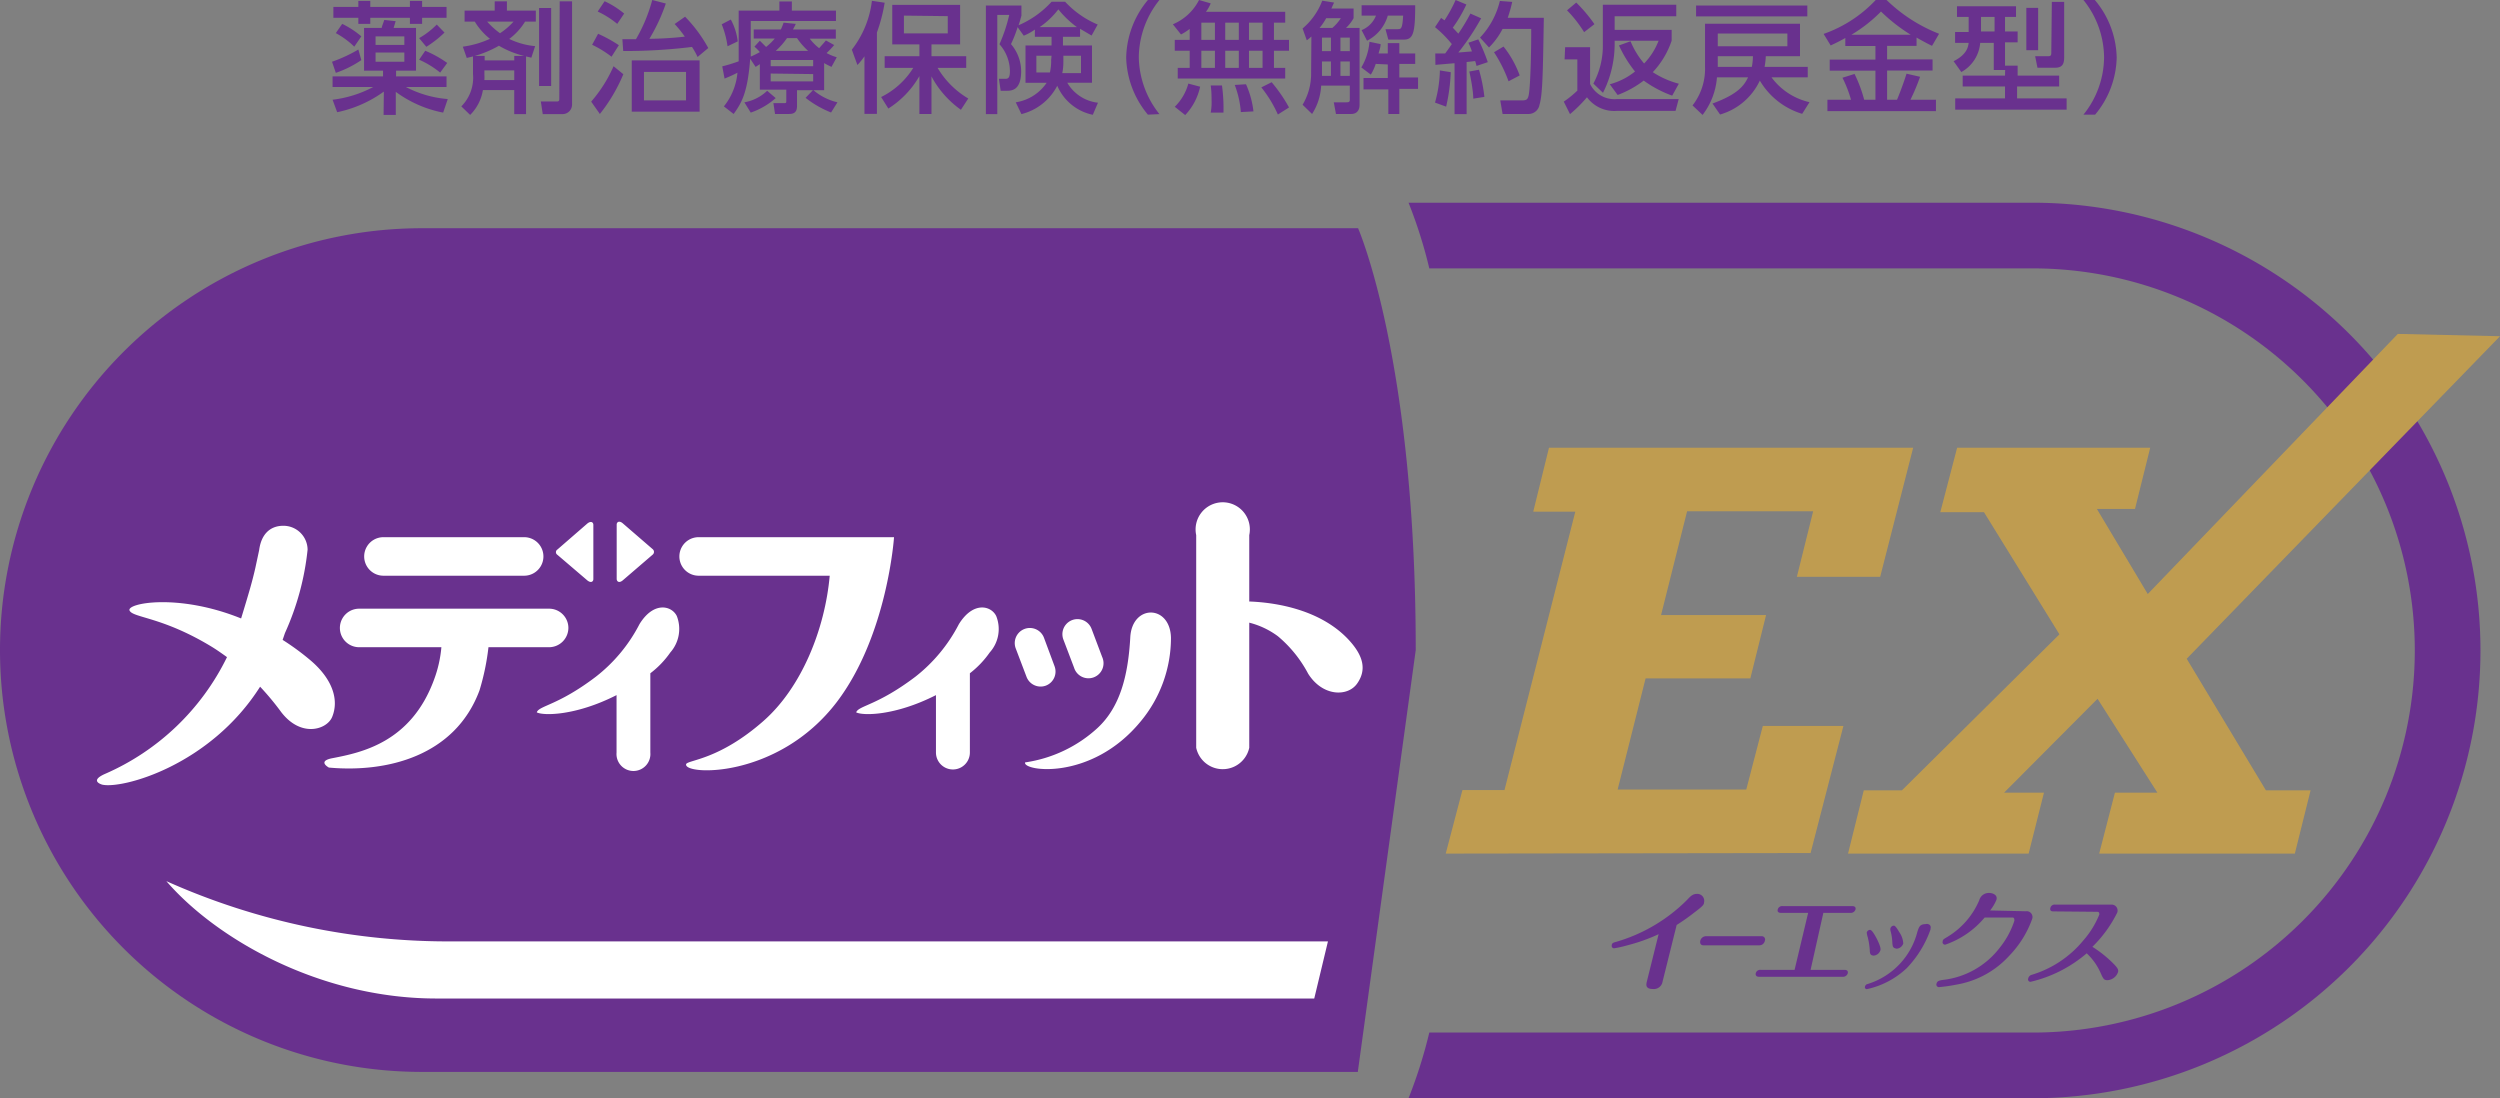
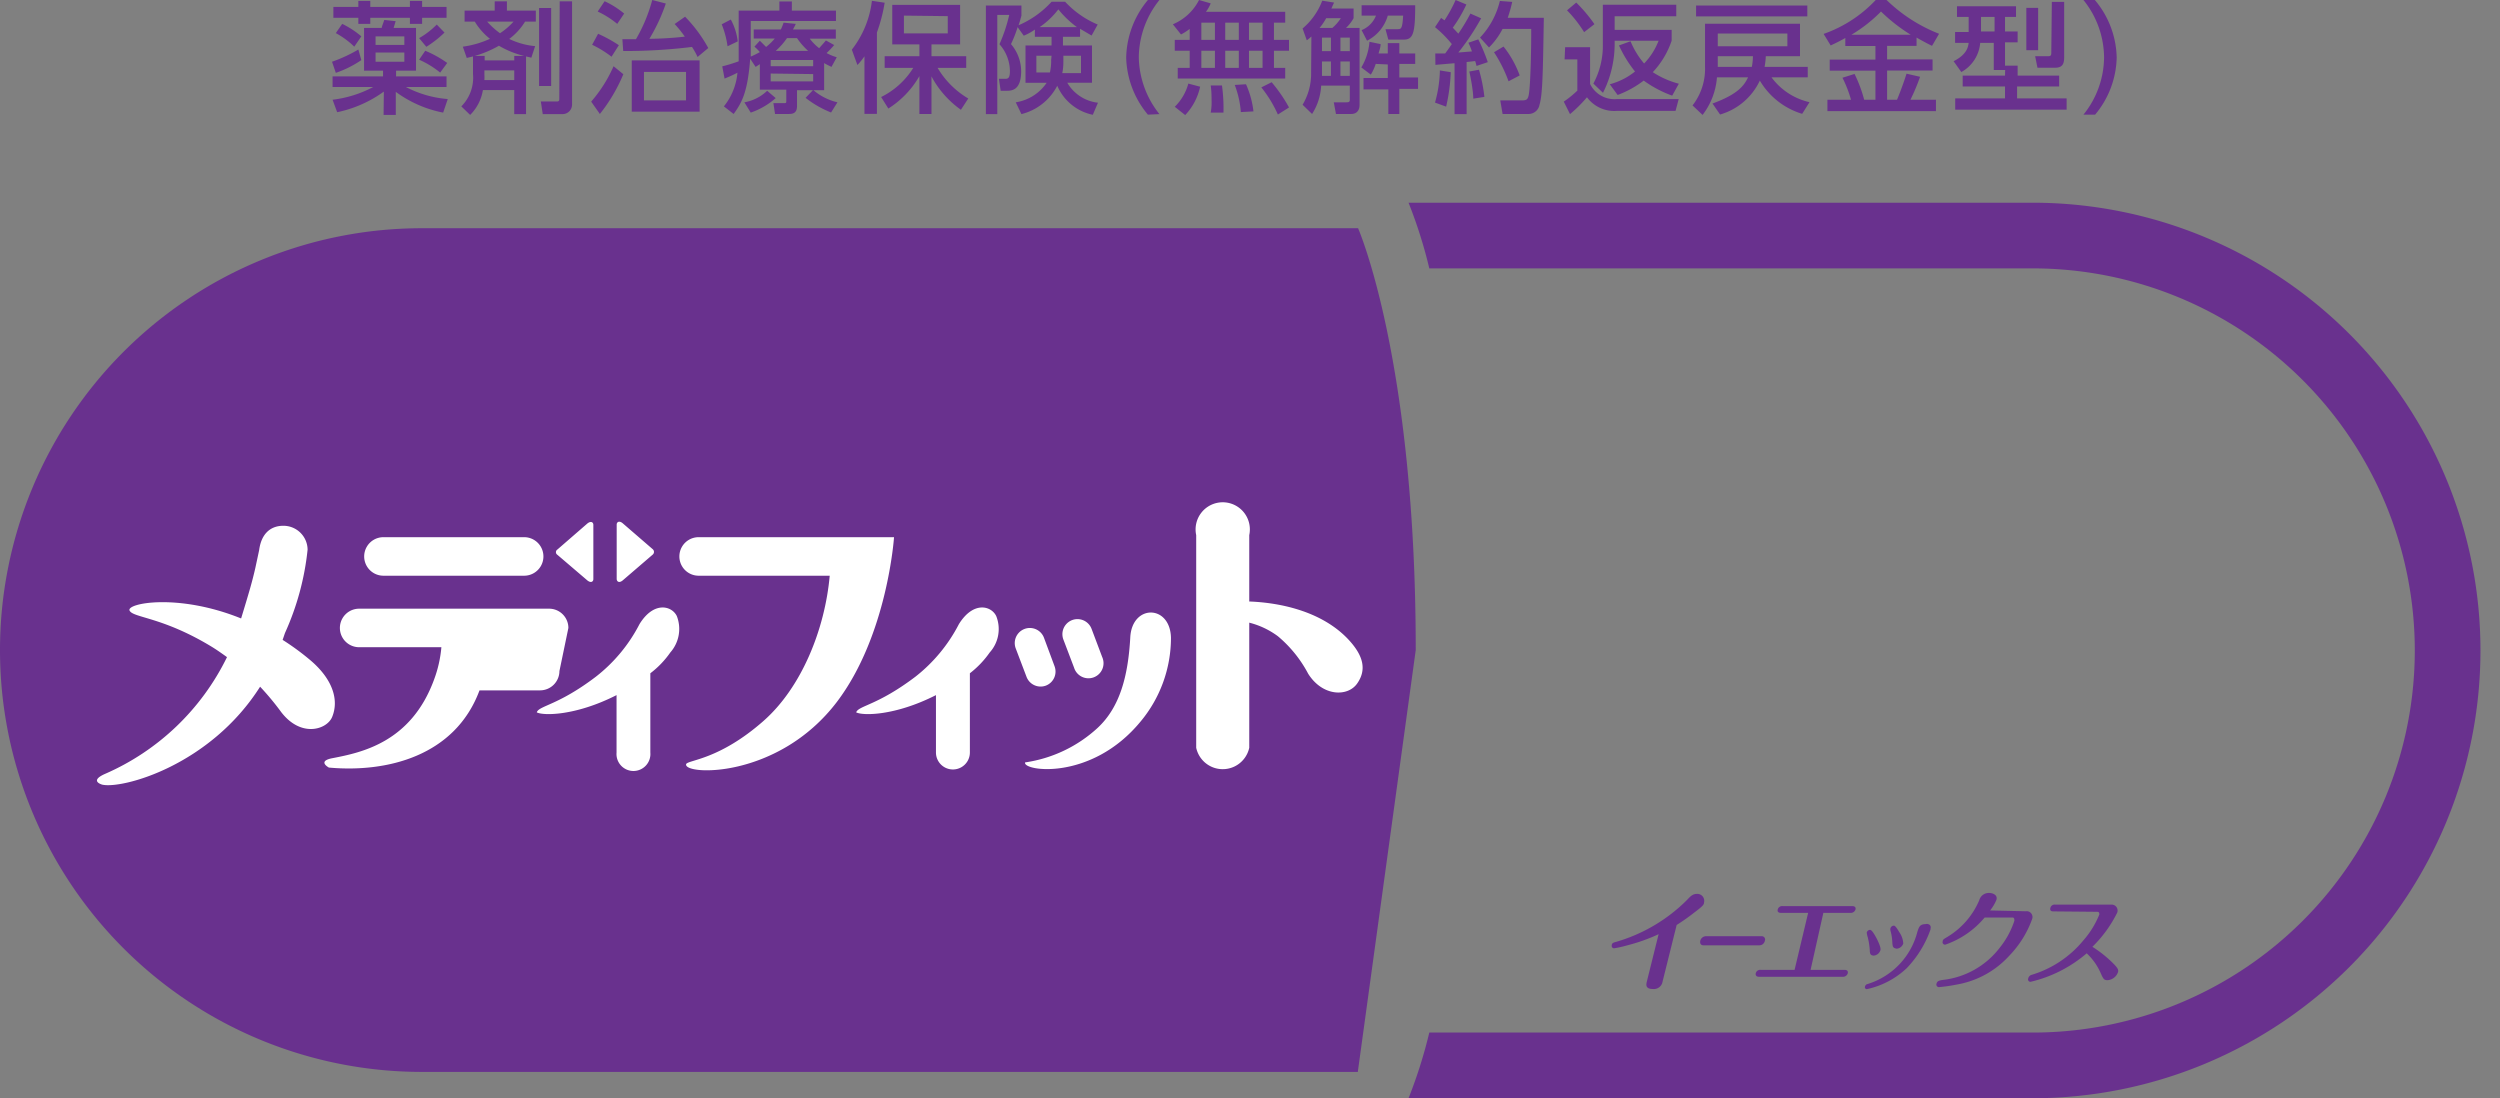
<svg xmlns="http://www.w3.org/2000/svg" viewBox="0 0 184.25 80.94">
  <rect x="0" y="0" width="184.25" height="80.94" fill="#808080" stroke="none" />
  <defs>
    <style>.cls-1{fill:#69318e;}.cls-2{fill:#fff;}.cls-3{fill:#bf9c50;}</style>
  </defs>
  <title>logo_medifitEX_01</title>
  <g id="レイヤー_1-2">
    <path class="cls-1" d="M26.63 4.43a7.85 7.85 0 0 1-1.88.94l-.28-.82a10.7 10.7 0 0 0 1.94-.9zm1.66 2.32a9 9 0 0 1-3.44 1.52l-.34-.92a8.56 8.56 0 0 0 3-.94h-3v-.78h3.72v-.42h-1.4v-3.15h1.3c0-.09.17-.5.19-.59l.84.09-.15.5h1.65v3.15h-1.47v.42h3.72v.78h-3a8 8 0 0 0 3.09.89l-.34 1a8.66 8.66 0 0 1-3.49-1.53v1.7h-.9zm-1.88-6.68h.88v.44h2.92v-.44h.9v.44h1.8v.8h-1.8v.45h-.9v-.45h-2.92v.45h-.88v-.45h-1.84v-.8h1.84zm-1.19 1.69a6.41 6.41 0 0 1 1.41.92l-.52.76a6.12 6.12 0 0 0-1.36-1zm2.46.92v.63h2.12v-.63zm0 1.19v.68h2.12v-.68zm5.08-1.47a7.84 7.84 0 0 1-1.34 1.05l-.53-.64a6 6 0 0 0 1.3-1zm-1.42 1.34a8.15 8.15 0 0 1 1.62.9l-.52.71a6.69 6.69 0 0 0-1.55-.95zM35.59 6.64a3.33 3.33 0 0 1-.94 1.83l-.65-.63a3 3 0 0 0 .86-2.39v-1.29l-.46.11-.29-.83a7.07 7.07 0 0 0 2-.58 4.71 4.71 0 0 1-1.12-1.27h-.75v-.81h2.22v-.68h.9v.68h2.13v.81h-.79a4.59 4.59 0 0 1-1.17 1.28 5.55 5.55 0 0 0 1.91.53l-.28.85-.39-.09v4.25h-.87v-1.77zm2.31-2.19v-.33h.72a6.8 6.8 0 0 1-1.85-.75 7.91 7.91 0 0 1-1.77.75h.72v.33zm0 1.45v-.71h-2.2v.28a4.1 4.1 0 0 1 0 .43zm-2-4.31a6 6 0 0 0 .95.86 5 5 0 0 0 1-.86zm3.83-1h.89v5.75h-.89zm1.52-.49h.91v7.58a.7.7 0 0 1-.71.73h-1.45l-.14-.93h1.19c.17 0 .17-.1.17-.21zM43.57 7.49a10.17 10.17 0 0 0 1.65-2.61l.72.59a12.19 12.19 0 0 1-1.73 2.93zm1.5-3.31a7.9 7.9 0 0 0-1.43-.88l.44-.81a10.4 10.4 0 0 1 1.53.84zm.42-2.42a6.59 6.59 0 0 0-1.44-.91l.51-.76a6.51 6.51 0 0 1 1.44.91zm5-.53a10.58 10.58 0 0 1 1.71 2.31l-.79.66a5.17 5.17 0 0 0-.41-.74 40.48 40.48 0 0 1-5.07.3l-.06-.87h1a11.69 11.69 0 0 0 1.2-2.89l1 .26a13.07 13.07 0 0 1-1.21 2.6 25.27 25.27 0 0 0 2.61-.16 8.2 8.2 0 0 0-.75-.93zm1.07 7h-5v-3.78h5zm-1-2.93h-3.1v2.1h3.1zM53.86 1.44a4.41 4.41 0 0 1 .51 1.61l-.75.36a6.78 6.78 0 0 0-.43-1.62zm2.14 3.29l-.31.2-.4-.6c-.19 2.41-.57 3.17-1.22 4.07l-.72-.56a4.59 4.59 0 0 0 1-2.48 9.72 9.72 0 0 1-.95.43l-.17-.9a11.91 11.91 0 0 0 1.21-.37v-3.74h3v-.67h.92v.67h3.25v.77h-6.28v2.62a6.79 6.79 0 0 0 .67-.33 2.88 2.88 0 0 0-.4-.4l.4-.44.46.46a4 4 0 0 0 .64-.62h-1.55v-.67h2a4.32 4.32 0 0 0 .2-.5l.9.09a3.55 3.55 0 0 1-.21.41h3.16v.68h-1.92a3.68 3.68 0 0 0 .69.7c.29-.32.41-.46.5-.57l.61.34a7 7 0 0 1-.56.59 3.63 3.63 0 0 0 .75.31l-.39.71c-.2-.1-.34-.16-.54-.28v2h-2v1.17c0 .54-.34.58-.6.58h-1.02l-.12-.8h.77c.14 0 .18 0 .18-.14v-.85h-1.95zm1.17 2.5a5.48 5.48 0 0 1-1.84 1.07l-.47-.76a3.22 3.22 0 0 0 1.68-.85zm-.37-2.81v.46h3.13v-.46zm0 1v.58h3.13v-.54zm2.76-1.67a5.19 5.19 0 0 1-.82-.94h-.74a5.16 5.16 0 0 1-.83.94zm1.69 4.54a7.44 7.44 0 0 1-1.88-1.08l.56-.58a4.21 4.21 0 0 0 1.79.91zM63.71 4.15a4.42 4.42 0 0 1-.52.64l-.41-1.13a7.25 7.25 0 0 0 1.48-3.6l.94.14a12.07 12.07 0 0 1-.57 2.19v6h-.92zm1.23 3a5.82 5.82 0 0 0 2.37-2.15h-2.11v-.86h2.56v-.87h-2v-2.91h5v2.91h-2.11v.87h2.56v.86h-2.11a6.43 6.43 0 0 0 2.26 2.26l-.54.83a7.1 7.1 0 0 1-2.17-2.46v2.77h-.89v-2.79a6.87 6.87 0 0 1-2.29 2.39zm1.68-6v1.31h3.23v-1.27zM76.27 2.18a4 4 0 0 1-.82.45l-.45-.63a9.22 9.22 0 0 1-.49 1.25 3.1 3.1 0 0 1 .75 2c0 1.44-.74 1.44-1.07 1.44h-.44l-.13-.88h.42c.21 0 .39 0 .39-.55a3 3 0 0 0-.77-2 11.65 11.65 0 0 0 .72-2.16h-.88v7.31h-.84v-8h2.62v.75c-.07.22-.08.32-.21.7a7 7 0 0 0 2.43-1.73h1a7 7 0 0 0 2.4 1.68l-.45.81-.85-.5v.59h-1.26v.64h2.14v2.75h-1.82a3 3 0 0 0 2.26 1.47l-.38.89a3.66 3.66 0 0 1-2.62-2.14 4.08 4.08 0 0 1-2.64 2.09l-.42-.87a3.36 3.36 0 0 0 2.28-1.44h-1.56v-2.75h1.92v-.64h-1.23zm1.23 1.93h-1.12v1.23h1a3.83 3.83 0 0 0 .09-.92zm1.87-2.11a7.28 7.28 0 0 1-1.37-1.31 6 6 0 0 1-1.38 1.31zm-1 2.55a4 4 0 0 1-.08.84h1.38v-1.28h-1.3zM84.6 8.45a6.82 6.82 0 0 1-1.6-4.2 6.82 6.82 0 0 1 1.6-4.25h.85a6.83 6.83 0 0 0-1.52 4.21 6.88 6.88 0 0 0 1.52 4.2zM87.68 2.13a4 4 0 0 1-.64.41l-.6-.75a3.82 3.82 0 0 0 1.93-1.79l.86.25a3 3 0 0 1-.35.62h5.84v.8h-.83v1.27h1.11v.8h-1.11v1.26h.83v.79h-7.92v-.79h.88v-1.26h-1.1v-.8h1.1zm.77 4.26a4.38 4.38 0 0 1-1.1 2.09l-.77-.61a3.77 3.77 0 0 0 1-1.71zm.09-4.72v1.27h1v-1.27zm0 2.07v1.26h1v-1.26zm1.52 2.56a12.4 12.4 0 0 1 .11 2h-.94a4.32 4.32 0 0 0 .06-1 6.7 6.7 0 0 0-.06-1zm.24-4.63v1.27h1v-1.27zm0 2.07v1.26h1v-1.26zm1.53 2.47a6.75 6.75 0 0 1 .55 2l-.93.05a7 7 0 0 0-.45-2zm.22-4.54v1.27h1v-1.27zm0 2.07v1.26h1v-1.26zm1.67 2.32a11.1 11.1 0 0 1 1.28 1.86l-.82.52a9.07 9.07 0 0 0-1.22-2zM96.65 2.69a3 3 0 0 1-.34.28l-.31-.87a5 5 0 0 0 1.45-2.05l.87.14-.2.44h1.64v.71a3 3 0 0 1-.56.72h1v5.66c0 .64-.47.68-.6.68h-1.14l-.16-.86h.92c.14 0 .26 0 .26-.18v-1.05h-2.11a4.26 4.26 0 0 1-.67 2.09l-.7-.68a4.45 4.45 0 0 0 .63-2.35zm1.54-.63a3.22 3.22 0 0 0 .63-.72h-1.08a4.23 4.23 0 0 1-.49.72zm-.76.71v1h.66v-1zm0 1.76v1.06h.66v-1.06zm1.36-1.76v1h.69v-1zm0 1.76v1.06h.69v-1.06zm2.6.18a3.6 3.6 0 0 1-.36.79l-.7-.53a4.36 4.36 0 0 0 .6-1.89l.82.17c0 .24-.08.42-.15.69h.68v-.76h.85v.76h1.17v.77h-1.17v1h1.38v.84h-1.38v1.85h-.81v-1.81h-1.83v-.84h1.79v-1zm2.91-4.32c0 2.07-.15 2.53-.85 2.53h-1.13l-.21-.77h.89c.25 0 .36 0 .41-1h-1.13a3 3 0 0 1-1.53 1.85l-.4-.78a1.9 1.9 0 0 0 1.06-1.07h-1.06v-.76zM105.78 3.94h.73c.11-.15.25-.34.49-.69a8.36 8.36 0 0 0-1.24-1.25l.45-.68.25.18a10.24 10.24 0 0 0 .82-1.5l.79.33a9.8 9.8 0 0 1-1 1.71l.41.44a13.89 13.89 0 0 0 .89-1.48l.79.35a17.57 17.57 0 0 1-1.68 2.52l1-.08a4.45 4.45 0 0 0-.26-.64l.73-.25a14.58 14.58 0 0 1 .7 1.68l-.83.28a3.34 3.34 0 0 0-.1-.36l-.63.07v3.84h-.89v-3.75l-1.41.12zm1.14 1.38a13.24 13.24 0 0 1-.34 2.54l-.82-.3a9.42 9.42 0 0 0 .36-2.37zm2.08-.18a11.65 11.65 0 0 1 .4 2l-.82.13c0-.58-.2-1.59-.29-2zm2.45-5a9.88 9.88 0 0 1-.33 1.17h2.66c-.07 4.17-.09 5.64-.32 6.42a.82.82 0 0 1-.78.67h-1.94l-.17-1h1.6c.35 0 .43-.08.5-.41.15-.84.19-4 .18-4.86h-2.11a5.48 5.48 0 0 1-1 1.37l-.66-.73a5.92 5.92 0 0 0 1.46-2.7zm-.64 3.29a7.51 7.51 0 0 1 1.19 2.13l-.82.43a10.18 10.18 0 0 0-1.07-2.14zM115.35 3.48h1.84v2.71a2 2 0 0 0 2 1.11h4.53l-.23.87h-4.3a2.5 2.5 0 0 1-2.23-1 10.26 10.26 0 0 1-1.25 1.24l-.46-.92a7.57 7.57 0 0 0 1-.81v-2.3h-.94zm.82-3.29a11.17 11.17 0 0 1 1.34 1.59l-.76.59a9.31 9.31 0 0 0-1.26-1.61zm4 2.85a6.18 6.18 0 0 0 1 1.64 5 5 0 0 0 1.07-1.68h-3.24v.16a8 8 0 0 1-.86 3.68l-.71-.68a5.88 5.88 0 0 0 .7-2.89v-2.92h5.41v.85h-4.54v1h4.2v.8a6.32 6.32 0 0 1-1.39 2.32 6.55 6.55 0 0 0 1.92.85l-.49.88a8.61 8.61 0 0 1-2.1-1.11 7.41 7.41 0 0 1-1.92 1.06l-.58-.79a5 5 0 0 0 1.86-.94 9.13 9.13 0 0 1-1.18-1.92zM132.82 8.39a5.45 5.45 0 0 1-3.12-2.45 4.66 4.66 0 0 1-2.93 2.5l-.56-.81c1.87-.68 2.34-1.33 2.62-1.93h-2.29a5.19 5.19 0 0 1-1.06 2.77l-.74-.7a4.39 4.39 0 0 0 .92-2.85v-3.17h7v2.39h-2.52a5.8 5.8 0 0 1-.09.79h3.18v.77h-2.67a4.79 4.79 0 0 0 2.8 1.83zm-7.82-7.98h8.2v.8h-8.2zm1.6 2.06v.94h5.13v-.94zm0 1.67v.79h2.51a4.36 4.36 0 0 0 .08-.79zM136 2.8c-.46.26-.78.41-1.08.55l-.52-.85a9.62 9.62 0 0 0 3.84-2.5h.8a11.66 11.66 0 0 0 3.87 2.49l-.52.89c-.24-.12-.51-.25-1.14-.61v.61h-2.17v1h3.35v.82h-3.35v2.15h.73c.14-.32.51-1.29.7-1.92l1 .23a15.39 15.39 0 0 1-.71 1.69h1.88v.84h-8v-.84h1.74a9.19 9.19 0 0 0-.63-1.62l.89-.28a10.11 10.11 0 0 1 .71 1.9h.83v-2.14h-3.37v-.82h3.37v-1h-2.22zm4.82-.24a12.74 12.74 0 0 1-2.19-1.71 10.73 10.73 0 0 1-2.18 1.71zM147.78 5.16h-.84v-2h-1a2.7 2.7 0 0 1-1.39 2.15l-.57-.8c1-.5 1.07-1.07 1.11-1.35h-1v-.8h1v-1.11h-.86v-.79h4.35v.79h-.81v1.07h.93v.8h-.93v1.72h.93v.73h3.06v.8h-3.1v.88h3.65v.83h-8.21v-.83h3.67v-.88h-3.12v-.8h3.12zm-1.78-3.91v1.07h1v-1.07zm3.34-.67h.87v3.12h-.87zm1.88-.44h.91v4c0 .36 0 .85-.64.85h-1.33l-.17-.85h1c.19 0 .19-.15.19-.23zM153.55 8.45a6.8 6.8 0 0 0 1.52-4.2 6.81 6.81 0 0 0-1.52-4.25h.84a6.78 6.78 0 0 1 1.61 4.25 6.78 6.78 0 0 1-1.59 4.2zM31.09 79a31.09 31.09 0 0 1 0-62.18h69s4.25 9.67 4.25 31.09l-4.27 31.09zM122.53 72.35a.65.65 0 0 1-.71.54c-.59 0-.49-.36-.45-.54l.87-3.5a13.28 13.28 0 0 1-2.34.83 8.36 8.36 0 0 1-.94.21.18.18 0 0 1-.17-.24c0-.16.19-.2.3-.23a12.19 12.19 0 0 0 5.24-3.09c.24-.26.42-.45.73-.45a.51.51 0 0 1 .53.62c0 .2-.15.32-.78.8a14.77 14.77 0 0 1-1.24.87zM129.83 69a.24.24 0 0 1 .24.33.41.41 0 0 1-.4.34h-4.12c-.27 0-.26-.24-.24-.33a.44.44 0 0 1 .4-.34zM133.44 71.48h2.5c.3 0 .25.21.24.25a.36.36 0 0 1-.37.26h-6.16c-.17 0-.29-.08-.25-.26a.33.33 0 0 1 .37-.25h2.49l1-4.2h-2c-.17 0-.29-.08-.24-.25a.33.33 0 0 1 .36-.25h5.12c.31 0 .26.21.25.25a.36.36 0 0 1-.37.25h-2zM137.8 70a5.36 5.36 0 0 0-.14-.9 1.51 1.51 0 0 1-.08-.38.27.27 0 0 1 .24-.19c.13 0 .3.3.41.49s.42.8.36 1a.57.57 0 0 1-.51.41c-.26-.03-.27-.17-.28-.43zm4.48-1.5a7.92 7.92 0 0 1-1.74 2.84 6.17 6.17 0 0 1-2.95 1.56.14.14 0 0 1-.14-.19.25.25 0 0 1 .2-.19 5.44 5.44 0 0 0 3.66-3.84c.11-.35.18-.57.6-.57.09-.05.46-.01.37.34zm-2.82.9a3.52 3.52 0 0 0-.13-.8.39.39 0 0 1 0-.2.27.27 0 0 1 .25-.18c.12 0 .3.32.39.47a1.59 1.59 0 0 1 .3.85.57.57 0 0 1-.47.38c-.31-.05-.32-.14-.34-.57zM149.3 67.16a.43.43 0 0 1 .47.57 7.55 7.55 0 0 1-1.68 2.7 6.78 6.78 0 0 1-3.87 2.13 11.66 11.66 0 0 1-1.3.19.19.19 0 0 1-.2-.25c.05-.21.21-.24.47-.28a6.13 6.13 0 0 0 4.18-2.36 6.29 6.29 0 0 0 1.09-2c0-.09 0-.24-.13-.24h-2.06a6.57 6.57 0 0 1-2.9 2 .18.18 0 0 1-.19-.25c0-.13.08-.16.34-.32a5.78 5.78 0 0 0 2.35-2.7.73.73 0 0 1 .72-.54c.25 0 .65.13.55.5a3.16 3.16 0 0 1-.47.79zM151.34 67.17c-.08 0-.29 0-.23-.25a.32.32 0 0 1 .36-.25h4.12a.44.44 0 0 1 .45.59 9.31 9.31 0 0 1-1.83 2.52 8.79 8.79 0 0 1 1.53 1.22c.34.34.4.47.36.64a.88.88 0 0 1-.79.6c-.26 0-.31-.12-.52-.59a4.4 4.4 0 0 0-1-1.39 9.78 9.78 0 0 1-4.14 2.1.18.18 0 0 1-.17-.25.36.36 0 0 1 .27-.27 7.86 7.86 0 0 0 3.8-2.54 6.65 6.65 0 0 0 1.17-1.9c0-.1 0-.2-.16-.2z" />
-     <path class="cls-2" d="M22.67 40.51a19.87 19.87 0 0 1-1.67 6.15l-.17.5a18.47 18.47 0 0 1 1.95 1.42c1.74 1.43 2.22 3 1.7 4.26-.39.95-2.36 1.57-3.83-.46a19.83 19.83 0 0 0-1.48-1.77c-3.7 5.83-10.17 7.55-11.63 7.22 0 0-1-.26.19-.79a18 18 0 0 0 9-8.61c-.35-.25-.7-.5-1.07-.73-3.66-2.24-5.85-2.16-6.11-2.7s3.57-1.3 8.22.58c.61-2 .82-2.72 1.05-3.73l.28-1.31c.15-1.15.79-1.79 1.78-1.79a1.78 1.78 0 0 1 1.79 1.76zM45.9 42.77l2.21-1.9a.26.26 0 0 0 0-.39l-2.21-1.91c-.27-.23-.45-.09-.45.09v4c0 .2.18.34.45.11zM43.28 42.77c.28.23.45.09.45-.09v-4c0-.18-.17-.32-.45-.09l-2.2 1.91a.23.23 0 0 0 0 .39zM41.89 46.28a1.42 1.42 0 0 0-1.42-1.42h-14a1.42 1.42 0 1 0 0 2.84h6.06a9 9 0 0 1-.53 2.36c-1.7 4.68-5.4 5.41-7.51 5.82-1.14.22-.25.69-.25.69 4.27.39 9.3-.84 11.1-5.69a17.65 17.65 0 0 0 .66-3.18h4.48a1.43 1.43 0 0 0 1.41-1.42zM28.26 42.43h10.37a1.42 1.42 0 0 0 0-2.84h-10.37a1.42 1.42 0 1 0 0 2.84zM99.3 47.05c-2-2.06-5.08-2.64-7.23-2.72v-4.89a2 2 0 1 0-3.91 0v15.67a2 2 0 0 0 3.91 0v-9.22a6 6 0 0 1 2.11 1 9.19 9.19 0 0 1 2.23 2.76c1.07 1.7 2.92 1.71 3.61.73s.53-2.03-.72-3.33zM83.3 47c-.16 2.82-.76 5.12-2.41 6.65a10 10 0 0 1-5.34 2.54c-.2.64 4.87 1.4 8.5-3a9.64 9.64 0 0 0 2.25-6.19c-.06-2.47-2.89-2.48-3 0zM70.67 46a11.77 11.77 0 0 1-3.2 3.87c-2.81 2.13-4.19 2.13-4.37 2.63.46.25 2.83.28 5.88-1.27v4.23a1.25 1.25 0 0 0 2.5 0v-5.84a7 7 0 0 0 1.46-1.53 2.58 2.58 0 0 0 .48-2.69c-.37-.76-1.69-1.11-2.75.6zM47.13 46a11.69 11.69 0 0 1-3.21 3.87c-2.8 2.13-4.19 2.13-4.36 2.63.45.25 2.83.28 5.88-1.27v4.23a1.25 1.25 0 1 0 2.49 0v-5.84a6.78 6.78 0 0 0 1.47-1.53 2.62 2.62 0 0 0 .48-2.69c-.37-.76-1.7-1.11-2.75.6zM79.16 49.21a1.11 1.11 0 1 0 2.07-.79l-.78-2.07a1.11 1.11 0 1 0-2.08.78zM77.08 50.53a1.11 1.11 0 0 0 .64-1.43l-.78-2.1a1.11 1.11 0 0 0-2.08.79l.79 2.08a1.11 1.11 0 0 0 1.43.66zM51.49 39.59a1.42 1.42 0 1 0 0 2.84h9.66c-.35 3.92-2.06 8.24-4.91 10.73-3.24 2.84-5.5 2.84-5.67 3.15-.26.83 6.74 1.16 11.11-4.58 3.73-4.92 4.21-12.14 4.21-12.14z" />
+     <path class="cls-2" d="M22.67 40.51a19.87 19.87 0 0 1-1.67 6.15l-.17.5a18.47 18.47 0 0 1 1.95 1.42c1.74 1.43 2.22 3 1.7 4.26-.39.95-2.36 1.57-3.83-.46a19.83 19.83 0 0 0-1.48-1.77c-3.7 5.83-10.17 7.55-11.63 7.22 0 0-1-.26.19-.79a18 18 0 0 0 9-8.61c-.35-.25-.7-.5-1.07-.73-3.66-2.24-5.85-2.16-6.11-2.7s3.57-1.3 8.22.58c.61-2 .82-2.72 1.05-3.73l.28-1.31c.15-1.15.79-1.79 1.78-1.79a1.78 1.78 0 0 1 1.79 1.76zM45.9 42.77l2.21-1.9a.26.26 0 0 0 0-.39l-2.21-1.91c-.27-.23-.45-.09-.45.09v4c0 .2.18.34.45.11zM43.28 42.77c.28.23.45.09.45-.09v-4c0-.18-.17-.32-.45-.09l-2.2 1.91a.23.23 0 0 0 0 .39zM41.89 46.28a1.42 1.42 0 0 0-1.42-1.42h-14a1.42 1.42 0 1 0 0 2.84h6.06a9 9 0 0 1-.53 2.36c-1.7 4.68-5.4 5.41-7.51 5.82-1.14.22-.25.69-.25.69 4.27.39 9.3-.84 11.1-5.69h4.48a1.43 1.43 0 0 0 1.41-1.42zM28.26 42.43h10.37a1.42 1.42 0 0 0 0-2.84h-10.37a1.42 1.42 0 1 0 0 2.84zM99.3 47.05c-2-2.06-5.08-2.64-7.23-2.72v-4.89a2 2 0 1 0-3.91 0v15.67a2 2 0 0 0 3.91 0v-9.22a6 6 0 0 1 2.11 1 9.19 9.19 0 0 1 2.23 2.76c1.07 1.7 2.92 1.71 3.61.73s.53-2.03-.72-3.33zM83.3 47c-.16 2.82-.76 5.12-2.41 6.65a10 10 0 0 1-5.34 2.54c-.2.64 4.87 1.4 8.5-3a9.64 9.64 0 0 0 2.25-6.19c-.06-2.47-2.89-2.48-3 0zM70.67 46a11.77 11.77 0 0 1-3.2 3.87c-2.81 2.13-4.19 2.13-4.37 2.63.46.25 2.83.28 5.88-1.27v4.23a1.25 1.25 0 0 0 2.5 0v-5.84a7 7 0 0 0 1.46-1.53 2.58 2.58 0 0 0 .48-2.69c-.37-.76-1.69-1.11-2.75.6zM47.13 46a11.69 11.69 0 0 1-3.21 3.87c-2.8 2.13-4.19 2.13-4.36 2.63.45.25 2.83.28 5.88-1.27v4.23a1.25 1.25 0 1 0 2.49 0v-5.84a6.78 6.78 0 0 0 1.47-1.53 2.62 2.62 0 0 0 .48-2.69c-.37-.76-1.7-1.11-2.75.6zM79.16 49.21a1.11 1.11 0 1 0 2.07-.79l-.78-2.07a1.11 1.11 0 1 0-2.08.78zM77.08 50.53a1.11 1.11 0 0 0 .64-1.43l-.78-2.1a1.11 1.11 0 0 0-2.08.79l.79 2.08a1.11 1.11 0 0 0 1.43.66zM51.49 39.59a1.42 1.42 0 1 0 0 2.84h9.66c-.35 3.92-2.06 8.24-4.91 10.73-3.24 2.84-5.5 2.84-5.67 3.15-.26.83 6.74 1.16 11.11-4.58 3.73-4.92 4.21-12.14 4.21-12.14z" />
    <path class="cls-1" d="M149.81 14.94h-46a35 35 0 0 1 1.53 4.84h44.47a28.16 28.16 0 0 1 0 56.32h-44.47a35.67 35.67 0 0 1-1.53 4.84h46a33 33 0 0 0 0-66z" />
-     <path class="cls-2" d="M96.86 73.59h-64.7c-8.6 0-16.23-4.4-19.9-8.65a50.87 50.87 0 0 0 21.25 4.44h64.36z" />
-     <path class="cls-3" d="M106.55 62.91l1.23-4.68h3.1l5.22-20.52h-3.1l1.16-4.71h26.84l-2.43 9.51h-6.14l1.2-4.83h-9.29l-1.92 7.65h7.74l-1.16 4.67h-7.72l-2.06 8.19h9.48l1.22-4.69h5.94l-2.42 9.37zM147.7 58.42h2.94l-1.13 4.49h-13.31l1.16-4.66h2.81l11.61-11.5-5.56-9h-3.22l1.24-4.75h14.23l-1.12 4.51h-2.81l3.75 6.27 18.43-19.17 7.53.17-23.09 23.77 5.84 9.7h3.29l-1.16 4.66h-14.42l1.16-4.49h3.13l-4.41-6.92z" />
  </g>
</svg>